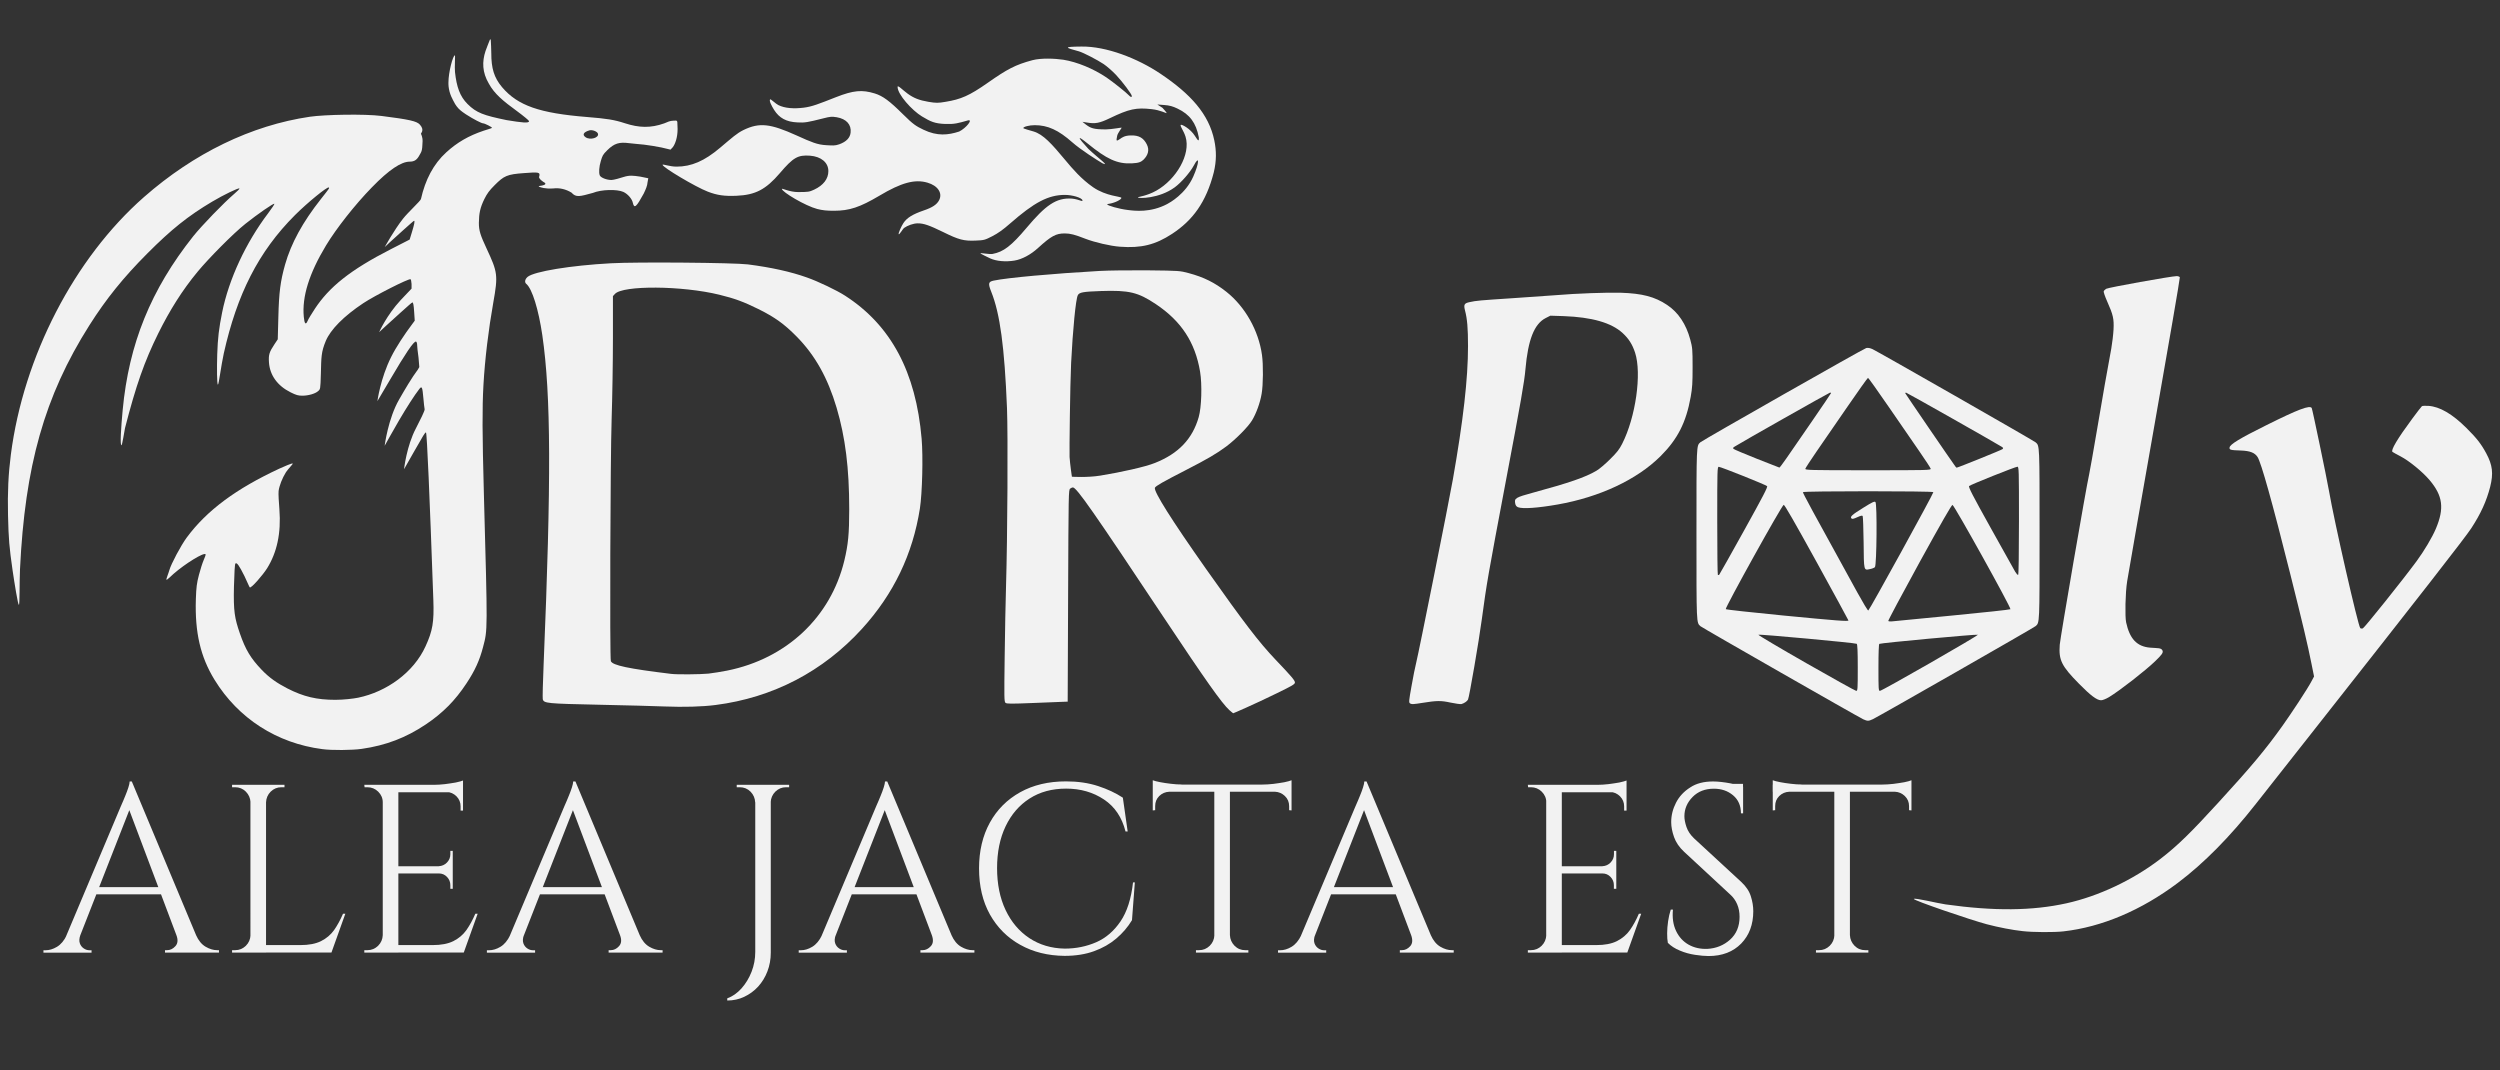
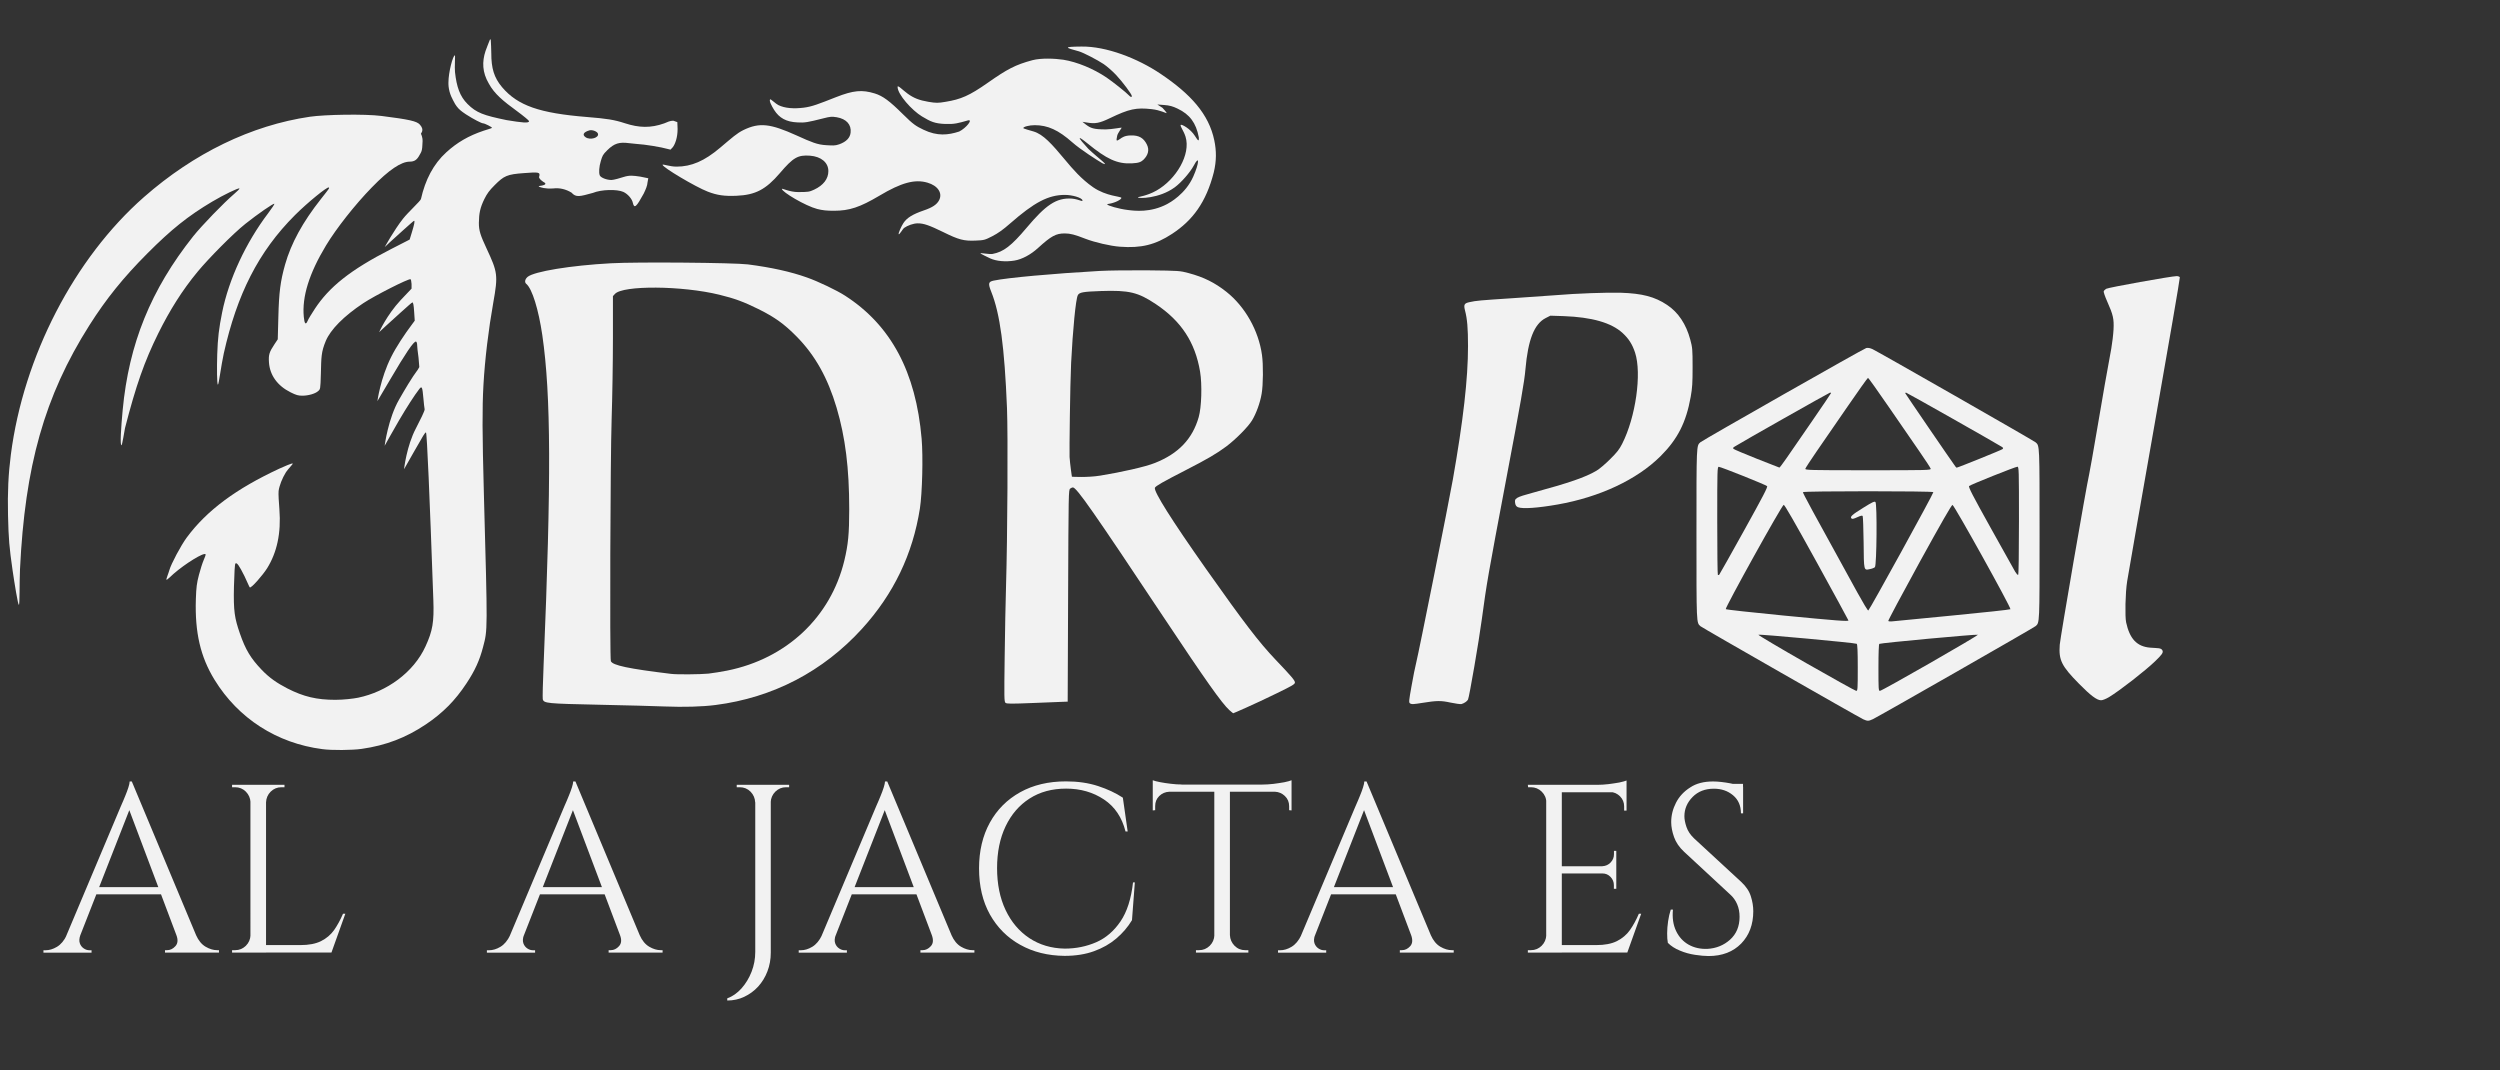
<svg xmlns="http://www.w3.org/2000/svg" version="1.1" style="" xml:space="preserve" width="2900" height="1241.4">
  <rect width="100%" height="100%" fill="#333333" stroke="none" />
  <rect id="backgroundrect" width="100%" height="100%" x="0" y="0" fill="none" stroke="none" />
  <g class="currentLayer" style="">
    <title>Layer 1</title>
    <path d="M1408.6,162.9c-6.3-30.5-27.4-53.8-62.2-77.2c-27-18.2-63.3-32.1-91.9-31.7c-22.3,0.2-18.6,1.3-2.8,5.6  c5.9,1.9,21.1,9.8,28.5,14.7c3.7,2.5,10.3,8.2,14.5,12.7c7.5,8,18.2,22.3,18.2,24.4c0,1.7-1.5,1.3-3.6-1c-2.7-3-18.8-15.8-25.9-20.6  c-15.2-10.2-34.2-18-49.9-20.5c-9.9-1.5-26-2.1-35.8,0.5c-19.9,5.3-29.6,10.6-51.7,26.1c-21.8,15.3-31.5,19.3-49.1,22.2  c-8.6,1.5-11.2,1.5-20,0c-10.5-1.8-16.8-4.2-24.1-9.5c-5.3-3.8-11.6-10.5-11.6-7.8c0,8.8,16.8,27.3,28.2,34.2  c10.3,6.2,14.8,8.3,27.2,8.8c10.4,0.4,14.9-0.9,26.1-4.1c6.5-1.8-1.9,8.9-10.1,12.9c-12.7,4.1-25.3,5.6-41.3-2.1  c-8.7-4.2-11.6-5.8-24.1-18.2c-15.2-15.1-23.1-21-32.5-23.9c-14.7-4.5-24.6-3.7-45.2,4.4c-19.8,7.8-27.5,10.9-37.2,12.1  c-11.2,1.4-21.8,0.8-29.4-3c-2.9-1.4-8.8-7.1-9.4-6.7c-1.8,1.2,1.4,7.4,4.4,12.2c6.1,9.6,14.2,14,27.1,14.6  c8.7,0.5,11.8-0.1,30.4-4.8c7.8-2,9.6-2.1,15.2-1.2c11.2,1.9,17.2,8.6,16.1,17.9c-0.7,6.1-5.1,10.6-13.2,13.5c-5,1.8-7.8,1.4-15.3,1  c-10.1-0.6-16.6-3.3-34-11.2c-30.8-13.9-43.2-15.3-61.7-6.4c-7.9,3.9-12.8,8.5-27.3,20.7c-18.1,15.3-33.2,21.8-50.4,21.8  c-8.2,0-16.2-3.3-16.2-2.1c0,2.9,38.3,25.7,52.4,31.1c10.8,4.2,19.3,5.4,33.3,4.8c21.9-0.9,34-7.2,50.3-26.2  c15.6-18.3,20.9-21.3,35-20.3c13,1,21.3,8,21.3,17.9c0,9-5.8,16.5-16.5,21.5c-5.6,2.6-6.9,2.8-18.8,2.8c-9.5,0-18.6-4.6-18.6-3.7  c0,3.6,27.4,19.8,40.9,23.3c6.1,1.6,11.4,2.1,19.4,2.1c18.1,0,30.2-4.1,52.7-17.4c25.6-15.3,41.3-19.5,55.9-15.2  c12,3.5,17.7,12.1,13.5,20.3c-2.6,5-7.7,8.5-17.8,11.9c-13,4.5-19.5,8.5-23.6,14.6c-2.3,3.5-6.3,12.2-5.5,13s4.9-6.3,6.1-7.2  c4.2-3,11.1-5.4,15.8-5.4c7-0.1,13.5,2.2,29.9,10.2c17.8,8.8,23.8,10.4,37.3,9.8c9.9-0.4,10.7-0.6,19.5-5.1  c6.6-3.4,12.4-7.5,20.7-14.8c28.1-24.6,44.3-33.1,63.5-33.1c8.6,0,19.4,3.2,20.3,6.1c0.3,1.1-0.1,1.2-1.9,0.6  c-1.3-0.4-6.1-2.1-10.3-2.4c-18.3-1.2-30.5,7.7-52.5,33.8c-17.8,21.1-26.8,28-39.6,30.4c-3.5,0.6-13.9-1.4-14-0.8s9,4.8,11.2,5.9  c7.2,3.3,17.8,4.3,28.2,2.6c8.7-1.4,18.9-6.8,27.5-14.7c15.3-13.9,20.7-16.8,30.9-16.8c6.5,0,11.7,1.4,24,6.2  c10.6,4.1,28.9,8.4,39.9,9.2c24.8,1.9,41.2-2.2,60.6-14.9c23.8-15.6,39.5-36.5,48.4-71.4C1411.2,186.5,1411.1,174.9,1408.6,162.9z   M1386.2,157.8c-5.4-8.7-15.9-14.1-16.6-12.9c-0.9,1.5,3.4,6.6,5.6,13.6c6.4,20.6-10.9,49.6-33.6,62.5c-11.8,6.7-21.8,7.2-21.6,8  c0.3,1.4,24.5,1.6,42.7-11.7c7.5-5.5,17.8-17.3,22-25.1c7-13.3,6.5-3.1-0.5,12.6c-9.1,20.5-27.5,30.4-30.3,31.9  c-19.3,10.2-37.6,7.9-45.5,6.9c-10.7-1.3-24.2-5.2-24-6.6c0.1-0.4,1.1-0.4,2.6-0.7c6.9-1.2,14-5,13.8-6.8  c-0.3-1.7-17.4-1.7-32.8-12.3c-13.7-9.5-23.8-21.3-32.2-31.4c-15.8-19-25.7-30-36.9-33.3c-3.2-0.9-11.8-3.3-11.9-3.9  c0-1.6,7-3.4,13.3-3.4c15.1,0,27.4,5.6,43.7,20c9.1,8.1,28.9,20.8,35,24.3c9.1,4-5.7-6.5-16.5-16.8c-13-14.1-13.6-16.6-0.7-6.1  c21.8,17.8,34.1,23.7,51,22.9c8.9-0.4,11-1.9,13.6-4.2c5.3-5.2,7.2-11.3,3.9-17.8c-3.6-7.1-8.7-10.8-18.9-10.4  c-6.7,0.2-9.6,2.2-12.2,4.1c-1.7,1.3-3.4,2.1-3.8,1.7s-0.1-2.9,0.6-5.7c0.6-2.8,5.2-8.7,5.2-9.1c0-0.4-11.1,1.9-18.2,2  c-14.7,0-17.7-1.4-23.5-5.7l-3.9-3.1l5,0.8c10,1.7,14.7,0.8,26.8-5c22.5-10.8,30.5-12.5,48.5-10.5c10.1,1.1,17.1,5,17.4,4.6  s-3.4-4.6-4.8-6.1l-6-3.9l8,0.6c6.2,0.5,9.7,1.4,15.5,4.2c14.1,6.7,21.4,16.5,24.6,33.2C1391.1,165.3,1389.4,162.8,1386.2,157.8z" id="svg_1" class="" fill-opacity="1" fill="#f2f2f2" />
    <g id="Y" class="" fill-opacity="1" fill="#f2f2f2">
-       <path d="M2393.5,1080.4c44.5-5,90.4-24.4,132.7-56.2c30.1-22.6,60.6-53.5,90.6-91.7c5.8-7.4,34.7-44.1,64.2-81.5   c127-161.2,178.4-227.1,185.6-238.1c11.1-17,17.8-31.7,22-48.2c3.9-15.5,2.8-25.2-4.6-38.9c-5.8-10.8-11.2-17.7-22.9-29.3   c-16.5-16.4-31-24.8-44.1-25.7c-3.6-0.2-7-0.1-7.6,0.4s-5.7,7-11.2,14.5c-17.1,23.1-25.2,36.7-22.9,38.5c0.7,0.5,4.9,2.9,9.4,5.2   c9.8,5.1,25.4,17.8,33.6,27.5c15.4,18.2,17.3,32.7,7.3,56.4c-4.2,10-13.7,25.9-22.3,37.6c-16.5,22.4-60.6,77.4-62.4,78   c-1.1,0.4-2.5,0.2-3-0.3c-2.5-2.5-30.1-123.2-36.3-159.3c-2.9-16.5-19.2-94.6-20-96c-2.2-3.6-15.7,1.5-53,20.1   c-30.2,15-41.8,22-42.3,25.7c-0.4,2.7,1,3.1,13.3,3.5c10.4,0.4,15.8,2.5,19.1,7.4c4.2,6.3,17.2,52.8,37.9,135.4   c14.7,58.7,20.2,81.8,24.7,104.4l3,14.9l-2.7,5.1c-4.7,9.1-24.2,38.5-33.9,52.1c-19.4,27.2-36,47.2-74.7,89.4   c-30.7,33.5-46.3,49.3-67.8,65.7c-31.4,23.9-70.6,42.5-108,50.8c-39.8,8.8-84.1,9.2-140.3,1.3c-9.4-1.3-36.1-8-36.8-6.3   c-0.7,1.6,65.4,24.2,84.5,29.3c13.6,3.6,30.2,6.8,41.7,8C2358.1,1081.5,2382.9,1081.6,2393.5,1080.4L2393.5,1080.4z" id="svg_2" fill="#f2f2f2" />
-     </g>
+       </g>
    <g id="svg_3" class="" fill-opacity="1" fill="#f2f2f2">
      <path d="M2446.4,808.7c12.7-7.7,42.3-30.8,53.5-41.6c7.6-7.4,9.9-10,8.5-12.7c-1.7-3-5-2.4-14-3.1c-15.7-1.2-24-10.4-28.1-29.4   c-1.4-6.6-1-33.8,1.2-47.6c0.9-5.8,15.1-87.2,31.6-180.8s29.8-171,29.5-171.8s-1.9-1.4-3.7-1.4c-5.8,0-79.3,13.2-81.7,14.7   c-1.3,0.8-2.6,2.1-2.9,2.9s1.5,6.1,4,11.7c7,15.7,8,20.3,7.4,32.6c-0.3,5.8-1.5,15.8-2.6,22.1c-5.1,27.6-9.5,52.4-16.6,94.5   c-4.2,24.8-8.3,47.9-9.1,51.5c-3.5,15.2-33.5,189.5-34.1,197.6c-1.3,17.9,2,24.6,22.5,45.4c13.3,13.5,20.6,19,25.4,19   C2438.9,812.4,2443,810.7,2446.4,808.7z" id="svg_4" fill="#f2f2f2" />
    </g>
    <g id="svg_5" class="" fill-opacity="1" fill="#f2f2f2">
      <path d="M2361.3,726.3c4.7-4.1,4.6-2,4.6-106.6s0.1-102.5-4.6-106.6c-2.4-2.1-183.4-105.5-189.2-108.1c-2.8-1.3-5.3-1.7-7.2-1.3   c-3,0.7-188.9,106.4-192.4,109.3c-4.7,4.1-4.6,2-4.6,106.7s-0.1,102.5,4.6,106.7c2.2,1.9,182.9,105.2,188.9,108c5,2.2,6,2.2,11-0.1   C2178.3,831.6,2359.1,728.3,2361.3,726.3z M2180.7,801.4c-1.6,0-1.7-2.1-1.7-26.9c0-17.2,0.4-27.2,1-27.6   c1.7-1.1,113.4-11.4,114.3-10.6C2295.2,737.2,2183.2,801.4,2180.7,801.4z M2332.1,706.7c-0.5,0.5-30.8,3.8-67.3,7.3   s-68,6.6-70.1,6.8c-2,0.2-4,0-4.3-0.5s16-31.1,36.2-67.9c25.6-46.5,37.3-66.9,38.3-66.7C2267,586.1,2333.3,705.4,2332.1,706.7z    M2342,603.8c0,38.1-0.4,62.7-0.9,63c-0.6,0.4-2.1-1.3-3.5-3.6c-1.4-2.4-14.2-25.4-28.6-51.2c-21-37.7-25.9-47.2-24.8-48.2   c1.6-1.6,53.7-22.4,56-22.4C2341.9,541.4,2342,544.8,2342,603.8z M2211.1,455.5c0.9,0,103,57.8,110.8,62.7c2,1.3,2.1,1.7,1,2.8   c-1.1,1-51.8,21.5-53.2,21.5c-0.3-0.1-0.9-0.7-1.4-1.3c-2.5-3.2-58.3-84.7-58.3-85.2C2210,455.7,2210.5,455.5,2211.1,455.5z    M2166.9,438.3c0.5,0,11.3,15.2,24.1,33.8s28.9,41.9,35.7,51.8c6.8,9.9,12.7,18.8,12.9,19.8c0.4,1.7-3.5,1.8-72.8,1.8   s-73-0.2-72.6-1.8c0.3-1,6.1-9.9,12.9-19.8c6.9-9.9,22.9-33.2,35.7-51.8S2166.4,438.3,2166.9,438.3z M2012.1,518.1   c7.5-4.8,109.9-62.7,110.8-62.7c0.6,0,1.1,0.3,1.1,0.6s-10,15.1-22.2,32.8c-12.2,17.7-25.5,37-29.6,42.9s-7.7,10.7-8.1,10.7   c-0.3,0-12.2-4.7-26.3-10.3c-14.1-5.6-26.2-10.7-26.9-11.4C2010,519.8,2010.3,519.2,2012.1,518.1z M1992.7,666.8   c-0.4-0.4-0.7-28.7-0.7-63c0-58.9,0.1-62.3,1.8-62.3c2.3,0,54.4,20.8,56,22.4c1,1-4.5,11.5-26.8,51.7   c-15.4,27.8-28.4,50.8-28.8,51.2S1993.1,667.1,1992.7,666.8z M2069.1,585.6c1-0.2,12.6,20,38.3,66.6c20.2,36.8,36.8,67.1,36.8,67.5   c-0.2,1.3-12.5,0.4-76.5-5.8c-35.7-3.5-65.3-6.7-65.8-7.3C2000.7,705.4,2066.9,586,2069.1,585.6z M2153.2,801.4   c-0.9,0-27-14.5-58-32.2s-55.9-32.5-55.5-32.9c0.9-0.9,112.3,9.4,114.1,10.5c0.8,0.5,1.2,8.4,1.2,27.7   C2155,799.5,2154.9,801.4,2153.2,801.4z M2154.2,686.7c-52.7-95.6-63.1-114.9-62.8-115.8c0.5-1.4,150.9-1.4,151.3,0   c0.4,1.3-74.1,136.8-75.5,137.3C2166.6,708.4,2160.8,698.7,2154.2,686.7z" id="svg_6" fill="#f2f2f2" />
      <path d="M2175.5,582.3c-1.2-1-3.8,0.3-14.1,6.7c-13.2,8.2-15.6,10.4-13.7,12.4c0.9,0.9,2.5,0.5,6.7-1.4c4.1-1.9,5.8-2.2,6.3-1.4   c0.4,0.7,0.9,14.5,1.1,30.7c0.3,33.3,0.1,32.5,7.5,30.8c2.3-0.4,4.8-1.4,5.6-2.2C2177,655.8,2177.6,584.1,2175.5,582.3z" id="svg_7" fill="#f2f2f2" />
    </g>
    <g id="svg_8" class="" fill-opacity="1" fill="#f2f2f2">
      <path d="M1649.5,815.4c17.3-2.8,22.1-2.8,33.1-0.4c5.8,1.2,11.5,2,12.7,1.7c3-0.8,6.6-3.2,7.6-5.2c1.4-2.6,12.7-68.2,16-93.1   c5.6-41.7,7.1-50.2,28.1-161.5c17.2-90.8,21.3-114.2,22.5-128.5c3-34.3,10.2-52.6,23.4-59.4l5.5-2.8l15.5,0.5   c32.6,1.2,55.2,7.6,68.3,19.6c7.1,6.5,11.3,13.1,14.5,22.8c7.9,24.2,0.7,74.9-15,105.7c-3.2,6.4-6.1,10.1-14.1,18   c-5.5,5.5-12.6,11.5-15.8,13.3c-12.9,7.6-31.9,14.1-72.8,25.2c-21.3,5.8-22.6,6.6-21.3,13c0.4,2.1,1.5,3.4,3.2,4.1   c5.4,2.1,22.8,0.9,46.1-3.2c48.7-8.6,91.8-28.8,119.1-55.9c19.9-19.8,29.8-39.2,35.1-68.9c1.9-10.6,2.2-16.1,2.2-34.6   c0-20.6-0.2-22.6-2.7-31.9c-4.8-17.9-14-31.7-26.9-40.2c-14.2-9.5-28.9-13.3-53.4-14.1c-15.6-0.5-52.3,0.8-75.5,2.8   c-6.3,0.5-28.8,2.1-50,3.5c-39.3,2.6-42,2.8-50.3,4.6c-6.1,1.3-6.9,2.9-5.2,9.6c2.6,10,3.5,20.4,3.5,41.5c0,37.6-5.5,86-17.6,154.7   c-4.4,25.2-39.7,201.4-42.5,212.4c-1.1,4.4-3.6,16.5-5.4,27c-3.1,17.3-3.3,19.2-1.8,20.2c0.9,0.7,2.8,1,4.2,0.8   C1641.3,816.7,1645.7,816,1649.5,815.4L1649.5,815.4z" id="svg_9" fill="#f2f2f2" />
    </g>
    <path d="M1479.8,765.4c-19.5-20.5-36.7-43-80.9-105.6c-39.8-56.5-60.8-89.8-59.2-94c0.8-2,8.8-6.6,35.7-20.4  c25-12.8,35.9-19.2,47.2-27.6c10.9-8.2,25.3-22.7,29.8-30.2c4.9-8.2,9.3-20.2,11.1-30.9c1.8-10.1,2-33.7,0.4-44.9  c-3.9-28.3-19.6-56.1-41.3-73.3c-13.4-10.6-26.2-17-43.8-21.7c-10.2-2.7-10.8-2.8-46.8-3.2c-20.3-0.2-45.4,0.1-56.5,0.7  c-53.5,3-107.3,7.9-122.8,11.2c-6.3,1.3-6.7,3.3-2.8,13.1c10.1,25.3,15.3,63.5,18.2,134.8c1.2,30.8,0.6,149.4-1.1,206  c-0.5,17.3-1.3,54.7-1.6,83c-0.6,47.3-0.6,51.6,1,52.9c1.4,1.2,6.4,1.2,31.4,0.2c16.4-0.6,32.2-1.3,35.2-1.4l5.5-0.2l0.5-122.8  c0.5-120.1,0.5-122.9,2.4-124.3c1.1-0.8,2.4-1.4,3.1-1.4c4.3,0,23.8,28,104.9,150c49,73.7,67.9,100.4,76.6,108.3  c2.3,2,4.3,3.7,4.5,3.7s7-2.9,15.2-6.6c8.2-3.6,24.2-11.1,35.6-16.7c17.8-8.7,20.8-10.4,20.8-12.4  C1502.1,789.3,1498.4,784.9,1479.8,765.4z M1276.4,551.7c-15.4,2.5-33,1.3-33,1.3s-2.2-14.6-2.7-22.9c-0.3-7.7,0.6-83.2,1.8-108.9  c1.9-38.2,5.4-74.5,7.8-78.8c1.7-3.3,6.3-4.1,26.8-4.8c32.8-1.1,43,1.4,63.7,15.2c29.5,19.7,45.6,44.3,51.3,78.3  c2.5,15.1,1.7,41.4-1.6,52.8c-7.3,25.4-23.5,42.3-50.7,53.1C1328.8,541.5,1300.4,547.8,1276.4,551.7z" id="svg_10" class="" fill-opacity="1" fill="#f2f2f2" />
    <path d="M1069.1,509c-6.6-77.5-35.6-131.7-88.8-166c-9.6-6.2-31.1-16.5-44.2-21.1c-19.1-6.8-41.5-11.7-68.5-15.2  c-16.1-2-128.5-3-159-1.3c-46.5,2.5-89.1,9.5-96.6,15.8c-3.1,2.7-3.8,6.3-1.4,8.2c6.7,5.6,14.1,29.5,18.5,59.5  c10.1,69.9,10.4,167.9,1.5,381.9c-0.9,20.8-1.3,38.9-1,40.2c1.2,4.9,4.6,5.2,65.6,6.5c31.1,0.7,65,1.5,75.5,2  c22.8,0.9,43.9,0.3,59.3-1.7c66.6-8.5,124.9-38.9,170.1-88.6c36.6-40.3,58.7-86.4,67-139.4C1069.8,572.1,1070.9,530.1,1069.1,509z   M979.4,650.4c-15.9,65.6-67.1,113.7-135.9,127.5c-6.6,1.3-16.4,2.9-21.7,3.5c-9,0.9-36.4,1.2-43.3,0.3c-49.5-6-68-9.9-69.9-14.8  c-1.4-3.5-0.6-235.9,0.9-281c0.8-24.2,1.5-66.1,1.5-93.2v-49.2l2.3-2.5c9-10.2,78-9.7,121.2,0.9c17.7,4.3,28.4,8.3,45,16.5  c19.2,9.5,30.2,17.4,44.5,31.9c21.5,21.8,36.1,47.8,46.5,82.8c10.1,34.3,14.6,69.9,14.6,117.6C985.1,619.2,983.9,631.6,979.4,650.4z  " id="svg_11" class="" fill-opacity="1" fill="#f2f2f2" />
-     <path d="M525.4,116c1.4,2.8,3.2,6.4,6.5,9.9c0.8,0.9,2.9,3,8.7,6.8c9,5.8,18.1,10.4,19.9,10.4c1.8,0,10.5,4.4,10.2,5.2  c-0.2,0.5-4.8,1.7-9.6,3.3c-17.6,5.9-30.9,13.7-43.3,25c-15.1,13.7-24.5,32.1-29.5,54.3c-0.5,2.2-14.7,15.1-20.8,22.8  c-10.5,13.4-21.2,32.9-21.2,32.9s10.2-9.7,21.3-19.5c6.8-6,12.2-11,12.7-11c1.2,0,0.2,4.4-2.5,13.3l-2.6,8.5l-21.5,11  c-48.2,24.6-72,44.4-88.4,69.2c-3.8,5.8-7.6,12-8.3,13.8c-2.3,5.5-3.8,4-4.6-4.4c-2.2-23.3,6.2-50.3,25.8-82.8  c11.9-19.7,33.6-47.3,53.2-67.4c20-20.6,34.1-29.8,43.9-29.8c5.5,0,8.5-2.2,11.4-7.7c1.9-3.7,3.2-3.6,3.5-15.9  c0.1-5.4-1.9-8.5-1.9-8.8c-0.1-0.7,4.5-4.1-1.2-10.5c-3.6-4.1-12.3-6-44.5-10.1c-19.7-2.5-66.1-1.6-83.1,0.9  c-68,10-134.5,42.3-192.5,93.2c-80.8,71-139.7,184.9-154.4,298.7c-2.9,22.4-3.9,43.7-3.3,70.3c0.7,28.3,1.4,36.7,5.3,64  c2.2,15,6.2,40,7.3,40c1.1,0,0.6-26.2,1.3-41.3c5.7-119.3,28.2-200.5,80.5-283c19.5-30.7,39.2-55.2,67.2-83.3  c27.9-28,47.3-43.5,75.2-60.1c13.3-7.9,30.7-16.3,31.6-15.3c0.4,0.4-2.3,3.2-5.9,6.2c-12.5,10.7-37.7,36.8-47.7,49.3  C175,336,149.5,398.7,142.3,475.7c-1.9,20.4-3.2,40.8-1.4,40.8c0.9,0,3.6-17.7,4.1-19.9c12.7-49.3,22.4-77.2,38.8-110.3  c13.1-26.3,27.5-49.5,45.5-71.2c12.4-15,40.8-43.9,55.4-55.5c14.2-11.3,32.7-24.1,33.6-23.2c0.3,0.3-2.9,5.2-7.2,10.9  c-26,34.3-45.6,76.5-53.4,115c-3.7,18.3-5.1,29.9-5.7,48.6c-0.5,15.5-0.4,35.3,0.8,35.3c1,0,3.7-22.2,6.8-36.3  c15.3-68.3,40-117.8,82.5-160.3c14.5-14.5,37.8-33.5,39.3-32.1c0.8,0.8,1.1,0.4-9,13.2c-21.4,27.1-34.7,51.5-41.7,76.2  c-5.4,19.1-7.1,32.1-7.8,60.7l-0.7,26l-3.8,5.7c-6.1,9.2-7,12.2-6.4,21.1c1,14.8,9.8,27.1,25.1,34.7c6.4,3.2,8.9,3.9,13.6,3.9  c6.7,0,15-2.2,18.4-5.4c2.4-2.2,2.6-1.7,3.1-19.7c0.5-19.7,0.3-25.4,5.7-38.4c5.6-13.3,20.9-28.8,43.5-43.8  c13.4-8.9,52.5-28.7,54.8-27.8c0.8,0.3,0.8,2.9,1.2,5.5l0,5.4L464.9,348c-16.4,17.6-25.1,37.3-25.1,37.3s11.8-11,25.1-22.9  c7-6.2,12.8-11.6,13.5-11.6c0.9,0,1.5,2.9,2,10.6l0.7,10.6l-3.1,4.2c-8.6,11.4-18.5,26.3-24.3,38c-12.4,24.7-15.9,51.1-15.9,51.1  s10.6-17.9,15.9-26.9c15.5-26.4,26.6-43.6,29-42.1c0.7,0.4,1.2,2.2,1.2,4s0.7,8.3,1.6,14.6l0.9,10.9l-1.6,2.8  c-7.1,9.4-15.5,23.8-21.8,34.8c-12.8,22.1-16.8,53.7-16.8,53.7s11.3-20.3,16.6-29.3c8.6-14.7,18-29.4,23.7-36.7  c3-3.8,3.5-1.8,4.6,10.5c0.5,6,1.2,11.9,1.5,13.2c0.3,1.5-5.1,12.4-10,21.8c-11,20.8-13.9,47.7-13.9,47.7s8.9-15.8,12.1-21.3  c9.9-17.2,12.5-22.2,13.4-21.2c1.1,1.1,4.2,73,8.5,194.4c0.9,25.3-0.8,35.6-9.1,53.6c-13.9,30.5-45.3,52.7-78,59.5  c-5.7,1.2-17.4,2.5-26.6,2.5c-21.5,0-36.8-3.6-55.6-13.2c-11.8-6.1-20.9-12.2-30-21.8c-12.2-12.8-18.5-22.7-25.2-42.2  c-6-17.5-7.5-25.4-6.8-54.4c0.4-16.3,1-25.8,1.7-26.5c1.6-1.6,4.3,2.2,10.5,14.6c2.9,5.9,5.6,12.8,6.2,13.1c1.7,1.1,15-14.2,20-22.1  c11.3-18.1,16.5-40.4,14.3-68.7c-0.6-7.6-1.3-17.6-0.9-21.1c0.8-6.1,4.2-14.8,8.5-21.7c2.2-3.5,8.4-9.6,7.9-10.1  c-0.7-0.7-10.4,3.6-15.5,5.9c-49.9,23.2-84,48.2-107.5,80c-6.6,8.9-18.2,30.7-20.1,37.7c-0.9,3.4-4,10.7-3.4,11.2  c0.7,0.5,6-4.9,8.2-6.8c13.6-11.9,35.5-25.4,37.2-22.7c0.3,0.4-0.7,3.3-2.1,6.4c-1.4,3.1-3.9,10.9-5.6,17.4  c-2.6,10-3.1,14.2-3.6,28.3c-1.2,38.7,5.3,66.8,21.7,93.5c27.5,44.8,72.3,73.6,125,80.4c10.6,1.5,34.8,1.3,45.7-0.3  c28-4,51.3-12.9,74.4-28.4c19.7-13.2,34.1-27.8,47.2-47.7c9.8-14.8,15.2-26.7,19.2-42.2c5.3-20.2,5.3-16.3,0.9-177.8  c-1.9-70-2-98.8-0.5-126c1.7-30.1,5.9-64.5,11.4-95.5c5.7-32,5.1-35.2-7.8-62.9c-6.9-14.8-9-20.6-8.9-29.7  c0.1-11.3,1.6-17.8,6.3-27.5c3.3-6.6,5.7-9.9,12.1-16.3c10.7-10.7,14.2-12.5,34.1-13.9c16.3-1.2,19.2-1.4,17.4,4.2  c-0.6,1.9,2.4,4.2,4.6,5.8c6.9,3.4-1.5,4.6-4.7,5c-0.4,0-0.4,0.5-0.1,0.7c1.9,0.9,7.3,2.8,16.6,2.1c7.2-0.9,14.8,0.9,21.2,4.9  c5.2,5.9,9.7,4.4,24.7,0.3c10.1-4.1,28.1-4.4,35.3-1.2c5.3,2.4,10.2,8.2,11.1,12.7c1.6,7.2,4.1,4.9,12.6-10.7  c2.4-4.9,4.3-9.6,4.4-12.8l0.9-5l-9.3-1.9c-8.3-1.2-12.2-1.8-19.3,0.4c-3.5,1.1-11.3,3.5-14.1,3.5c-5.8,0-12.6-2.8-13.6-5.4  c-1.2-3.1-0.8-10,1.3-16.8c1.8-5.8,2.1-7.1,7.4-12.3c8.2-8.1,14-9.7,25.4-8.2c4.3,0.6,12,1.1,17.2,1.7c5.2,0.6,14.4,2.1,20.3,3.3  l10.5,2.5l2.7-2.9c2.7-3.6,5.5-11.2,5.5-20.9l-0.3-8.1c0-0.8-0.7-1.8-1.5-1.8L781,140c-3.7,0-6.9,1.6-10.5,3.1  c-15.7,5.6-29.2,5.2-45.5-0.1c-12.5-4.1-20.9-5.4-44.4-7.3c-54.5-4.4-80.1-13.1-98.3-34.7c-9.3-11.1-12.4-21.9-12.4-39.3  c0-4.4-0.4-11.8-0.6-15.5c0-0.5-0.8-0.7-1-0.2c-1.3,3.3-3.9,9.7-5.1,13.2c-4.1,12.4-3.8,24.8,3.8,37.7c6.6,12.2,17,20.5,32.3,31.7  c7.9,5.8,14.4,11.2,14.4,11.9c0,2.7-8,1.8-26.2-1.2c-26.5-5.5-34.8-8.3-45.2-18.7c-8.8-8.8-12.6-19.7-14.5-36.9  c-0.6-5.4,0.4-19.5-0.1-19.5c-2.3-0.2-7.5,19.8-7.5,31.2c-0.1,2.7,0.1,6.5,1.3,11C522.7,110.7,524.2,113.7,525.4,116z M679.3,159.2  c-4.2-2.9-2.4-6,4.5-8c3.3-0.9,9,1.3,9.8,3.8C695.2,159.8,684.6,162.9,679.3,159.2z" id="svg_12" class="" fill-opacity="1" fill="#f2f2f2" />
+     <path d="M525.4,116c1.4,2.8,3.2,6.4,6.5,9.9c0.8,0.9,2.9,3,8.7,6.8c9,5.8,18.1,10.4,19.9,10.4c1.8,0,10.5,4.4,10.2,5.2  c-0.2,0.5-4.8,1.7-9.6,3.3c-17.6,5.9-30.9,13.7-43.3,25c-15.1,13.7-24.5,32.1-29.5,54.3c-0.5,2.2-14.7,15.1-20.8,22.8  c-10.5,13.4-21.2,32.9-21.2,32.9s10.2-9.7,21.3-19.5c6.8-6,12.2-11,12.7-11c1.2,0,0.2,4.4-2.5,13.3l-2.6,8.5l-21.5,11  c-48.2,24.6-72,44.4-88.4,69.2c-3.8,5.8-7.6,12-8.3,13.8c-2.3,5.5-3.8,4-4.6-4.4c-2.2-23.3,6.2-50.3,25.8-82.8  c11.9-19.7,33.6-47.3,53.2-67.4c20-20.6,34.1-29.8,43.9-29.8c5.5,0,8.5-2.2,11.4-7.7c1.9-3.7,3.2-3.6,3.5-15.9  c0.1-5.4-1.9-8.5-1.9-8.8c-0.1-0.7,4.5-4.1-1.2-10.5c-3.6-4.1-12.3-6-44.5-10.1c-19.7-2.5-66.1-1.6-83.1,0.9  c-68,10-134.5,42.3-192.5,93.2c-80.8,71-139.7,184.9-154.4,298.7c-2.9,22.4-3.9,43.7-3.3,70.3c0.7,28.3,1.4,36.7,5.3,64  c2.2,15,6.2,40,7.3,40c1.1,0,0.6-26.2,1.3-41.3c5.7-119.3,28.2-200.5,80.5-283c19.5-30.7,39.2-55.2,67.2-83.3  c27.9-28,47.3-43.5,75.2-60.1c13.3-7.9,30.7-16.3,31.6-15.3c0.4,0.4-2.3,3.2-5.9,6.2c-12.5,10.7-37.7,36.8-47.7,49.3  C175,336,149.5,398.7,142.3,475.7c-1.9,20.4-3.2,40.8-1.4,40.8c0.9,0,3.6-17.7,4.1-19.9c12.7-49.3,22.4-77.2,38.8-110.3  c13.1-26.3,27.5-49.5,45.5-71.2c12.4-15,40.8-43.9,55.4-55.5c14.2-11.3,32.7-24.1,33.6-23.2c0.3,0.3-2.9,5.2-7.2,10.9  c-26,34.3-45.6,76.5-53.4,115c-3.7,18.3-5.1,29.9-5.7,48.6c-0.5,15.5-0.4,35.3,0.8,35.3c1,0,3.7-22.2,6.8-36.3  c15.3-68.3,40-117.8,82.5-160.3c14.5-14.5,37.8-33.5,39.3-32.1c0.8,0.8,1.1,0.4-9,13.2c-21.4,27.1-34.7,51.5-41.7,76.2  c-5.4,19.1-7.1,32.1-7.8,60.7l-0.7,26l-3.8,5.7c-6.1,9.2-7,12.2-6.4,21.1c1,14.8,9.8,27.1,25.1,34.7c6.4,3.2,8.9,3.9,13.6,3.9  c6.7,0,15-2.2,18.4-5.4c2.4-2.2,2.6-1.7,3.1-19.7c0.5-19.7,0.3-25.4,5.7-38.4c5.6-13.3,20.9-28.8,43.5-43.8  c13.4-8.9,52.5-28.7,54.8-27.8c0.8,0.3,0.8,2.9,1.2,5.5l0,5.4L464.9,348c-16.4,17.6-25.1,37.3-25.1,37.3s11.8-11,25.1-22.9  c7-6.2,12.8-11.6,13.5-11.6c0.9,0,1.5,2.9,2,10.6l0.7,10.6l-3.1,4.2c-8.6,11.4-18.5,26.3-24.3,38c-12.4,24.7-15.9,51.1-15.9,51.1  s10.6-17.9,15.9-26.9c15.5-26.4,26.6-43.6,29-42.1c0.7,0.4,1.2,2.2,1.2,4s0.7,8.3,1.6,14.6l0.9,10.9l-1.6,2.8  c-7.1,9.4-15.5,23.8-21.8,34.8c-12.8,22.1-16.8,53.7-16.8,53.7s11.3-20.3,16.6-29.3c8.6-14.7,18-29.4,23.7-36.7  c3-3.8,3.5-1.8,4.6,10.5c0.5,6,1.2,11.9,1.5,13.2c0.3,1.5-5.1,12.4-10,21.8c-11,20.8-13.9,47.7-13.9,47.7s8.9-15.8,12.1-21.3  c9.9-17.2,12.5-22.2,13.4-21.2c1.1,1.1,4.2,73,8.5,194.4c0.9,25.3-0.8,35.6-9.1,53.6c-13.9,30.5-45.3,52.7-78,59.5  c-5.7,1.2-17.4,2.5-26.6,2.5c-21.5,0-36.8-3.6-55.6-13.2c-11.8-6.1-20.9-12.2-30-21.8c-12.2-12.8-18.5-22.7-25.2-42.2  c-6-17.5-7.5-25.4-6.8-54.4c0.4-16.3,1-25.8,1.7-26.5c1.6-1.6,4.3,2.2,10.5,14.6c2.9,5.9,5.6,12.8,6.2,13.1c1.7,1.1,15-14.2,20-22.1  c11.3-18.1,16.5-40.4,14.3-68.7c-0.6-7.6-1.3-17.6-0.9-21.1c0.8-6.1,4.2-14.8,8.5-21.7c2.2-3.5,8.4-9.6,7.9-10.1  c-0.7-0.7-10.4,3.6-15.5,5.9c-49.9,23.2-84,48.2-107.5,80c-6.6,8.9-18.2,30.7-20.1,37.7c-0.9,3.4-4,10.7-3.4,11.2  c0.7,0.5,6-4.9,8.2-6.8c13.6-11.9,35.5-25.4,37.2-22.7c0.3,0.4-0.7,3.3-2.1,6.4c-1.4,3.1-3.9,10.9-5.6,17.4  c-2.6,10-3.1,14.2-3.6,28.3c-1.2,38.7,5.3,66.8,21.7,93.5c27.5,44.8,72.3,73.6,125,80.4c10.6,1.5,34.8,1.3,45.7-0.3  c28-4,51.3-12.9,74.4-28.4c19.7-13.2,34.1-27.8,47.2-47.7c9.8-14.8,15.2-26.7,19.2-42.2c5.3-20.2,5.3-16.3,0.9-177.8  c-1.9-70-2-98.8-0.5-126c1.7-30.1,5.9-64.5,11.4-95.5c5.7-32,5.1-35.2-7.8-62.9c-6.9-14.8-9-20.6-8.9-29.7  c0.1-11.3,1.6-17.8,6.3-27.5c3.3-6.6,5.7-9.9,12.1-16.3c10.7-10.7,14.2-12.5,34.1-13.9c16.3-1.2,19.2-1.4,17.4,4.2  c-0.6,1.9,2.4,4.2,4.6,5.8c6.9,3.4-1.5,4.6-4.7,5c-0.4,0-0.4,0.5-0.1,0.7c1.9,0.9,7.3,2.8,16.6,2.1c7.2-0.9,14.8,0.9,21.2,4.9  c5.2,5.9,9.7,4.4,24.7,0.3c10.1-4.1,28.1-4.4,35.3-1.2c5.3,2.4,10.2,8.2,11.1,12.7c1.6,7.2,4.1,4.9,12.6-10.7  c2.4-4.9,4.3-9.6,4.4-12.8l0.9-5l-9.3-1.9c-8.3-1.2-12.2-1.8-19.3,0.4c-3.5,1.1-11.3,3.5-14.1,3.5c-5.8,0-12.6-2.8-13.6-5.4  c-1.2-3.1-0.8-10,1.3-16.8c1.8-5.8,2.1-7.1,7.4-12.3c8.2-8.1,14-9.7,25.4-8.2c4.3,0.6,12,1.1,17.2,1.7c5.2,0.6,14.4,2.1,20.3,3.3  l10.5,2.5l2.7-2.9c2.7-3.6,5.5-11.2,5.5-20.9l-0.3-8.1L781,140c-3.7,0-6.9,1.6-10.5,3.1  c-15.7,5.6-29.2,5.2-45.5-0.1c-12.5-4.1-20.9-5.4-44.4-7.3c-54.5-4.4-80.1-13.1-98.3-34.7c-9.3-11.1-12.4-21.9-12.4-39.3  c0-4.4-0.4-11.8-0.6-15.5c0-0.5-0.8-0.7-1-0.2c-1.3,3.3-3.9,9.7-5.1,13.2c-4.1,12.4-3.8,24.8,3.8,37.7c6.6,12.2,17,20.5,32.3,31.7  c7.9,5.8,14.4,11.2,14.4,11.9c0,2.7-8,1.8-26.2-1.2c-26.5-5.5-34.8-8.3-45.2-18.7c-8.8-8.8-12.6-19.7-14.5-36.9  c-0.6-5.4,0.4-19.5-0.1-19.5c-2.3-0.2-7.5,19.8-7.5,31.2c-0.1,2.7,0.1,6.5,1.3,11C522.7,110.7,524.2,113.7,525.4,116z M679.3,159.2  c-4.2-2.9-2.4-6,4.5-8c3.3-0.9,9,1.3,9.8,3.8C695.2,159.8,684.6,162.9,679.3,159.2z" id="svg_12" class="" fill-opacity="1" fill="#f2f2f2" />
    <g id="svg_13" class="" fill-opacity="1" fill="#f2f2f2">
      <path d="M93.2,1084.7c-1.3,3.7-1.5,6.9-0.6,9.5c0.9,2.6,2.5,4.6,4.6,6c2.1,1.4,4.3,2.1,6.5,2.1h2.5v2.8H50.4v-2.8h2.5   c4.3,0,8.7-1.3,13.2-4c4.5-2.7,8.3-7.2,11.3-13.5H93.2z M152.9,906.5l2.5,19.5l-69.8,178.2H69l71.2-169c2-4.6,3.8-8.6,5.1-12   c1.4-3.3,2.6-6.6,3.6-9.7c1-3.1,1.5-5.5,1.5-7H152.9z M192.1,1029.1v8.3h-87v-8.3H192.1z M152.9,906.5l82.3,196.8h-23.6   l-64.2-170.4L152.9,906.5z M204.6,1084.7h22.8c2.8,6.3,6.5,10.8,11.1,13.5c4.6,2.7,9.1,4,13.3,4h2.2v2.8h-62.6v-2.8h2.5   c3.5,0,6.7-1.5,9.5-4.6C206.3,1094.5,206.7,1090.2,204.6,1084.7z" id="svg_14" fill="#f2f2f2" />
      <path d="M291.4,930.7h-0.8c-0.2-4.8-2-8.9-5.4-12.4c-3.4-3.4-7.6-5.1-12.4-5.1h-3.6v-2.8h22.2V930.7z M291.4,1084.7v20.3h-22.2   v-2.8h3.6c4.8,0,8.9-1.7,12.4-5.1c3.4-3.4,5.2-7.5,5.4-12.4H291.4z M308.6,910.4V1105h-18.1V910.4H308.6z M307.8,930.7v-20.3H330   v2.8c-0.2,0-1.4,0-3.6,0c-4.8,0-8.9,1.7-12.4,5.1c-3.4,3.4-5.2,7.6-5.4,12.4H307.8z M383.7,1096.3v8.6h-75.9v-8.6H383.7z    M400.6,1059.9l-16.1,45h-46.1l10-8.6c9.8,0,17.8-1.5,24-4.6c6.2-3.1,11.3-7.4,15.2-12.9c3.9-5.6,7.3-11.9,10.3-18.9H400.6z" id="svg_15" fill="#f2f2f2" />
-       <path d="M444.8,930.7H444c0-4.8-1.8-8.9-5.3-12.4c-3.5-3.4-7.7-5.1-12.5-5.1h-3.3l-0.3-2.8h22.2V930.7z M444.8,1084.7v20.3h-22.2   v-2.8h3.6c4.8,0,8.9-1.7,12.4-5.1c3.4-3.4,5.2-7.5,5.4-12.4H444.8z M462.1,910.4V1105H444V910.4H462.1z M537.1,910.4v8.6h-75.9   v-8.6H537.1z M525.2,1004.9v8.3h-63.9v-8.3H525.2z M537.1,1096.3v8.6h-75.9v-8.6H537.1z M554.1,1059.9l-16.1,45h-46.1l10-8.6   c9.8,0,17.8-1.5,24-4.6c6.2-3.1,11.3-7.4,15.2-12.9c3.9-5.6,7.3-11.9,10.3-18.9H554.1z M537.1,905.4v8.1l-33.9-3.1   c4.1,0,8.4-0.3,12.9-0.8c4.5-0.6,8.8-1.2,12.6-1.9C532.7,906.8,535.5,906.1,537.1,905.4z M525.2,987.1v18.3H509v-0.6   c3.7-0.2,6.9-1.6,9.5-4.3c2.6-2.7,3.9-5.9,3.9-9.6v-3.9H525.2z M525.2,1012.7v18.3h-2.8v-4.2c0-3.7-1.3-6.9-3.9-9.6   c-2.6-2.7-5.7-4-9.5-4v-0.6H525.2z M537.1,918.1v22.2h-2.8v-5c0-4.4-1.6-8.3-4.7-11.5c-3.2-3.2-7-5-11.7-5.1v-0.6H537.1z" id="svg_16" fill="#f2f2f2" />
      <path d="M607.7,1084.7c-1.3,3.7-1.5,6.9-0.6,9.5c0.9,2.6,2.5,4.6,4.6,6c2.1,1.4,4.3,2.1,6.5,2.1h2.5v2.8h-55.9v-2.8h2.5   c4.3,0,8.7-1.3,13.2-4c4.5-2.7,8.3-7.2,11.3-13.5H607.7z M667.5,906.5l2.5,19.5l-69.8,178.2h-16.7l71.2-169c2-4.6,3.8-8.6,5.1-12   c1.4-3.3,2.6-6.6,3.6-9.7c1-3.1,1.5-5.5,1.5-7H667.5z M706.7,1029.1v8.3h-87v-8.3H706.7z M667.5,906.5l82.3,196.8h-23.6   l-64.2-170.4L667.5,906.5z M719.2,1084.7H742c2.8,6.3,6.5,10.8,11.1,13.5c4.6,2.7,9.1,4,13.3,4h2.2v2.8h-62.6v-2.8h2.5   c3.5,0,6.7-1.5,9.5-4.6C720.9,1094.5,721.3,1090.2,719.2,1084.7z" id="svg_17" fill="#f2f2f2" />
      <path d="M894.1,910.4V1105c0,7.8-1.3,15.1-3.9,21.8c-2.6,6.8-6.2,12.6-10.8,17.7c-4.6,5-10,8.9-16.1,11.8   c-6.1,2.9-12.7,4.3-19.7,4.3v-2.5c6.1-2.2,11.6-6.1,16.5-11.5c4.9-5.5,8.8-11.9,11.7-19.3c2.9-7.4,4.3-15.1,4.3-23.1V910.4H894.1z    M876.8,930.7H876c-0.2-4.8-2-8.9-5.4-12.4c-3.4-3.4-7.6-5.1-12.4-5.1h-3.6v-2.8h22.2V930.7z M893.2,930.7v-20.3h22.2v2.8h-3.6   c-4.8,0-8.9,1.7-12.4,5.1c-3.4,3.4-5.2,7.6-5.4,12.4H893.2z" id="svg_18" fill="#f2f2f2" />
      <path d="M969.4,1084.7c-1.3,3.7-1.5,6.9-0.6,9.5c0.9,2.6,2.5,4.6,4.6,6c2.1,1.4,4.3,2.1,6.5,2.1h2.5v2.8h-55.9v-2.8h2.5   c4.3,0,8.7-1.3,13.2-4c4.5-2.7,8.3-7.2,11.3-13.5H969.4z M1029.2,906.5l2.5,19.5l-69.8,178.2h-16.7l71.2-169c2-4.6,3.8-8.6,5.1-12   c1.4-3.3,2.6-6.6,3.6-9.7c1-3.1,1.5-5.5,1.5-7H1029.2z M1068.4,1029.1v8.3h-87v-8.3H1068.4z M1029.2,906.5l82.3,196.8h-23.6   l-64.2-170.4L1029.2,906.5z M1080.9,1084.7h22.8c2.8,6.3,6.5,10.8,11.1,13.5c4.6,2.7,9.1,4,13.3,4h2.2v2.8h-62.6v-2.8h2.5   c3.5,0,6.7-1.5,9.5-4.6C1082.6,1094.5,1082.9,1090.2,1080.9,1084.7z" id="svg_19" fill="#f2f2f2" />
      <path d="M1316.4,1023.8l-3.3,43.6c-4.8,8-10.9,15.1-18.2,21.3c-7.3,6.2-15.9,11.1-25.9,14.7c-9.9,3.6-21.3,5.4-34.1,5.4   c-19.3-0.2-36.4-4.4-51.4-12.8c-15-8.3-26.7-20.1-35.2-35.2c-8.4-15.1-12.6-32.9-12.6-53.5c0-20.2,4.2-37.9,12.5-53   c8.3-15.1,20.1-26.9,35.2-35.3c15.1-8.4,32.8-12.6,53.2-12.6c13.7,0,26.1,1.8,37.1,5.4c11,3.6,20.6,8.1,28.8,13.5l5.6,39.2h-2.5   c-4.1-16.3-12.4-28.7-25-37.1c-12.6-8.4-27.2-12.6-43.9-12.6c-16.3,0-30.4,3.8-42.4,11.5c-12,7.7-21.2,18.4-27.8,32.2   c-6.6,13.8-9.9,30-9.9,48.5c0,18.5,3.3,34.8,9.9,48.7c6.6,13.9,15.8,24.7,27.5,32.5c11.8,7.8,25.4,11.9,41,12.2   c13.2,0,25.3-2.5,36.6-7.4c11.2-4.9,20.6-13,28.2-24.2c7.6-11.2,12.4-26.3,14.5-45.2H1316.4z" id="svg_20" fill="#f2f2f2" />
      <path d="M1337.2,905.1c1.9,0.7,4.7,1.5,8.5,2.2c3.8,0.7,8,1.4,12.6,1.9c4.6,0.6,8.9,0.8,12.8,0.8l-33.9,3.1V905.1z M1498.2,910.1   v8.3h-161v-8.3H1498.2z M1356.4,917.6v0.8c-4.6,0.2-8.5,1.9-11.7,5c-3.2,3.2-4.7,7-4.7,11.7v4.7l-2.8,0.3v-22.5H1356.4z    M1409.5,1084.7v20.3h-22.2v-2.8h3.6c4.8,0,8.9-1.7,12.4-5.1c3.4-3.4,5.2-7.5,5.4-12.4H1409.5z M1426.7,911.2V1105h-18.1V911.2   H1426.7z M1425.9,1084.7h0.8c0.2,4.8,2,8.9,5.4,12.4c3.4,3.4,7.5,5.1,12.4,5.1h3.6v2.8h-22.2V1084.7z M1498.2,905.1v8.1l-33.9-3.1   c4.1,0,8.4-0.3,12.9-0.8c4.5-0.6,8.8-1.2,12.6-1.9C1493.7,906.6,1496.5,905.8,1498.2,905.1z M1498.2,917.6v22.5l-2.8-0.3v-4.7   c0-4.6-1.6-8.5-4.9-11.7c-3.2-3.1-7.1-4.8-11.5-5v-0.8H1498.2z" id="svg_21" fill="#f2f2f2" />
      <path d="M1525.4,1084.7c-1.3,3.7-1.5,6.9-0.6,9.5c0.9,2.6,2.5,4.6,4.6,6c2.1,1.4,4.3,2.1,6.5,2.1h2.5v2.8h-55.9v-2.8h2.5   c4.3,0,8.7-1.3,13.2-4c4.5-2.7,8.3-7.2,11.3-13.5H1525.4z M1585.2,906.5l2.5,19.5l-69.8,178.2h-16.7l71.2-169c2-4.6,3.8-8.6,5.1-12   c1.4-3.3,2.6-6.6,3.6-9.7c1-3.1,1.5-5.5,1.5-7H1585.2z M1624.4,1029.1v8.3h-87v-8.3H1624.4z M1585.2,906.5l82.3,196.8h-23.6   l-64.2-170.4L1585.2,906.5z M1636.9,1084.7h22.8c2.8,6.3,6.5,10.8,11.1,13.5c4.6,2.7,9.1,4,13.3,4h2.2v2.8h-62.5v-2.8h2.5   c3.5,0,6.7-1.5,9.5-4.6C1638.6,1094.5,1638.9,1090.2,1636.9,1084.7z" id="svg_22" fill="#f2f2f2" />
      <path d="M1794.5,930.7h-0.8c0-4.8-1.8-8.9-5.3-12.4c-3.5-3.4-7.7-5.1-12.5-5.1h-3.3l-0.3-2.8h22.2V930.7z M1794.5,1084.7v20.3   h-22.2v-2.8h3.6c4.8,0,8.9-1.7,12.4-5.1c3.4-3.4,5.2-7.5,5.4-12.4H1794.5z M1811.7,910.4V1105h-18.1V910.4H1811.7z M1886.8,910.4   v8.6h-75.9v-8.6H1886.8z M1874.9,1004.9v8.3h-63.9v-8.3H1874.9z M1886.8,1096.3v8.6h-75.9v-8.6H1886.8z M1903.8,1059.9l-16.1,45   h-46.1l10-8.6c9.8,0,17.8-1.5,24-4.6c6.2-3.1,11.3-7.4,15.2-12.9c3.9-5.6,7.3-11.9,10.3-18.9H1903.8z M1886.8,905.4v8.1l-33.9-3.1   c4.1,0,8.4-0.3,12.9-0.8c4.5-0.6,8.8-1.2,12.6-1.9C1882.4,906.8,1885.1,906.1,1886.8,905.4z M1874.9,987.1v18.3h-16.1v-0.6   c3.7-0.2,6.9-1.6,9.5-4.3c2.6-2.7,3.9-5.9,3.9-9.6v-3.9H1874.9z M1874.9,1012.7v18.3h-2.8v-4.2c0-3.7-1.3-6.9-3.9-9.6   c-2.6-2.7-5.7-4-9.5-4v-0.6H1874.9z M1886.8,918.1v22.2h-2.8v-5c0-4.4-1.6-8.3-4.7-11.5c-3.2-3.2-7-5-11.7-5.1v-0.6H1886.8z" id="svg_23" fill="#f2f2f2" />
      <path d="M1987.2,906.5c3,0,6.2,0.2,9.6,0.6c3.4,0.4,6.8,0.9,10,1.5c3.2,0.7,6.2,1.3,8.9,1.9c2.7,0.7,4.8,1.3,6.3,2.1v30.9h-2.5   c0-8.9-3.1-15.9-9.2-21c-6.1-5.1-13.5-7.6-22.2-7.6c-10.2,0-18.4,3.2-24.7,9.6c-6.3,6.4-9.5,13.9-9.5,22.4c0,3.5,0.8,7.6,2.4,12.4   c1.6,4.7,4.5,9.1,8.8,13.2l54.8,50.6c5.6,5.2,9.3,10.8,11.1,16.7c1.9,5.9,2.8,11.7,2.8,17.2c0,15.4-4.7,27.9-14,37.5   c-9.4,9.6-22,14.5-37.9,14.5c-4.4,0-9.7-0.5-15.7-1.4c-6-0.9-11.9-2.5-17.5-4.9c-5.7-2.3-10.3-5.3-14-9c-0.6-3-0.8-6.7-0.8-11.1   c0-4.4,0.4-9.1,1.1-14c0.7-4.9,1.8-9.4,3.1-13.5h2.5c-0.9,9.5,0.3,17.7,3.6,24.7c3.3,7,8.2,12.4,14.6,16c6.4,3.6,13.7,5.2,21.8,4.9   c10.2-0.6,18.9-4.1,26.3-10.7c7.3-6.6,11-15.4,11-26.5c0-5.4-0.9-10.2-2.8-14.6c-1.9-4.4-4.5-8.1-8.1-11.3l-53.4-49.5   c-5.6-5.2-9.5-10.9-11.7-17.1c-2.2-6.2-3.3-12-3.3-17.4c0-7.8,1.9-15.3,5.6-22.5c3.7-7.2,9.2-13.1,16.5-17.7   C1967.7,908.7,1976.6,906.5,1987.2,906.5z M2021.9,909.3v5.8h-21.1v-5.8H2021.9z" id="svg_24" fill="#f2f2f2" />
-       <path d="M2056.4,905.1c1.9,0.7,4.7,1.5,8.5,2.2c3.8,0.7,8,1.4,12.6,1.9c4.6,0.6,8.9,0.8,12.8,0.8l-33.9,3.1V905.1z M2217.3,910.1   v8.3h-161v-8.3H2217.3z M2075.6,917.6v0.8c-4.6,0.2-8.5,1.9-11.7,5c-3.2,3.2-4.7,7-4.7,11.7v4.7l-2.8,0.3v-22.5H2075.6z    M2128.7,1084.7v20.3h-22.2v-2.8h3.6c4.8,0,8.9-1.7,12.4-5.1c3.4-3.4,5.2-7.5,5.4-12.4H2128.7z M2145.9,911.2V1105h-18.1V911.2   H2145.9z M2145.1,1084.7h0.8c0.2,4.8,2,8.9,5.4,12.4c3.4,3.4,7.5,5.1,12.4,5.1h3.6v2.8h-22.2V1084.7z M2217.3,905.1v8.1l-33.9-3.1   c4.1,0,8.4-0.3,12.9-0.8c4.5-0.6,8.8-1.2,12.6-1.9C2212.9,906.6,2215.7,905.8,2217.3,905.1z M2217.3,917.6v22.5l-2.8-0.3v-4.7   c0-4.6-1.6-8.5-4.9-11.7c-3.2-3.1-7.1-4.8-11.5-5v-0.8H2217.3z" id="svg_25" fill="#f2f2f2" />
    </g>
  </g>
</svg>